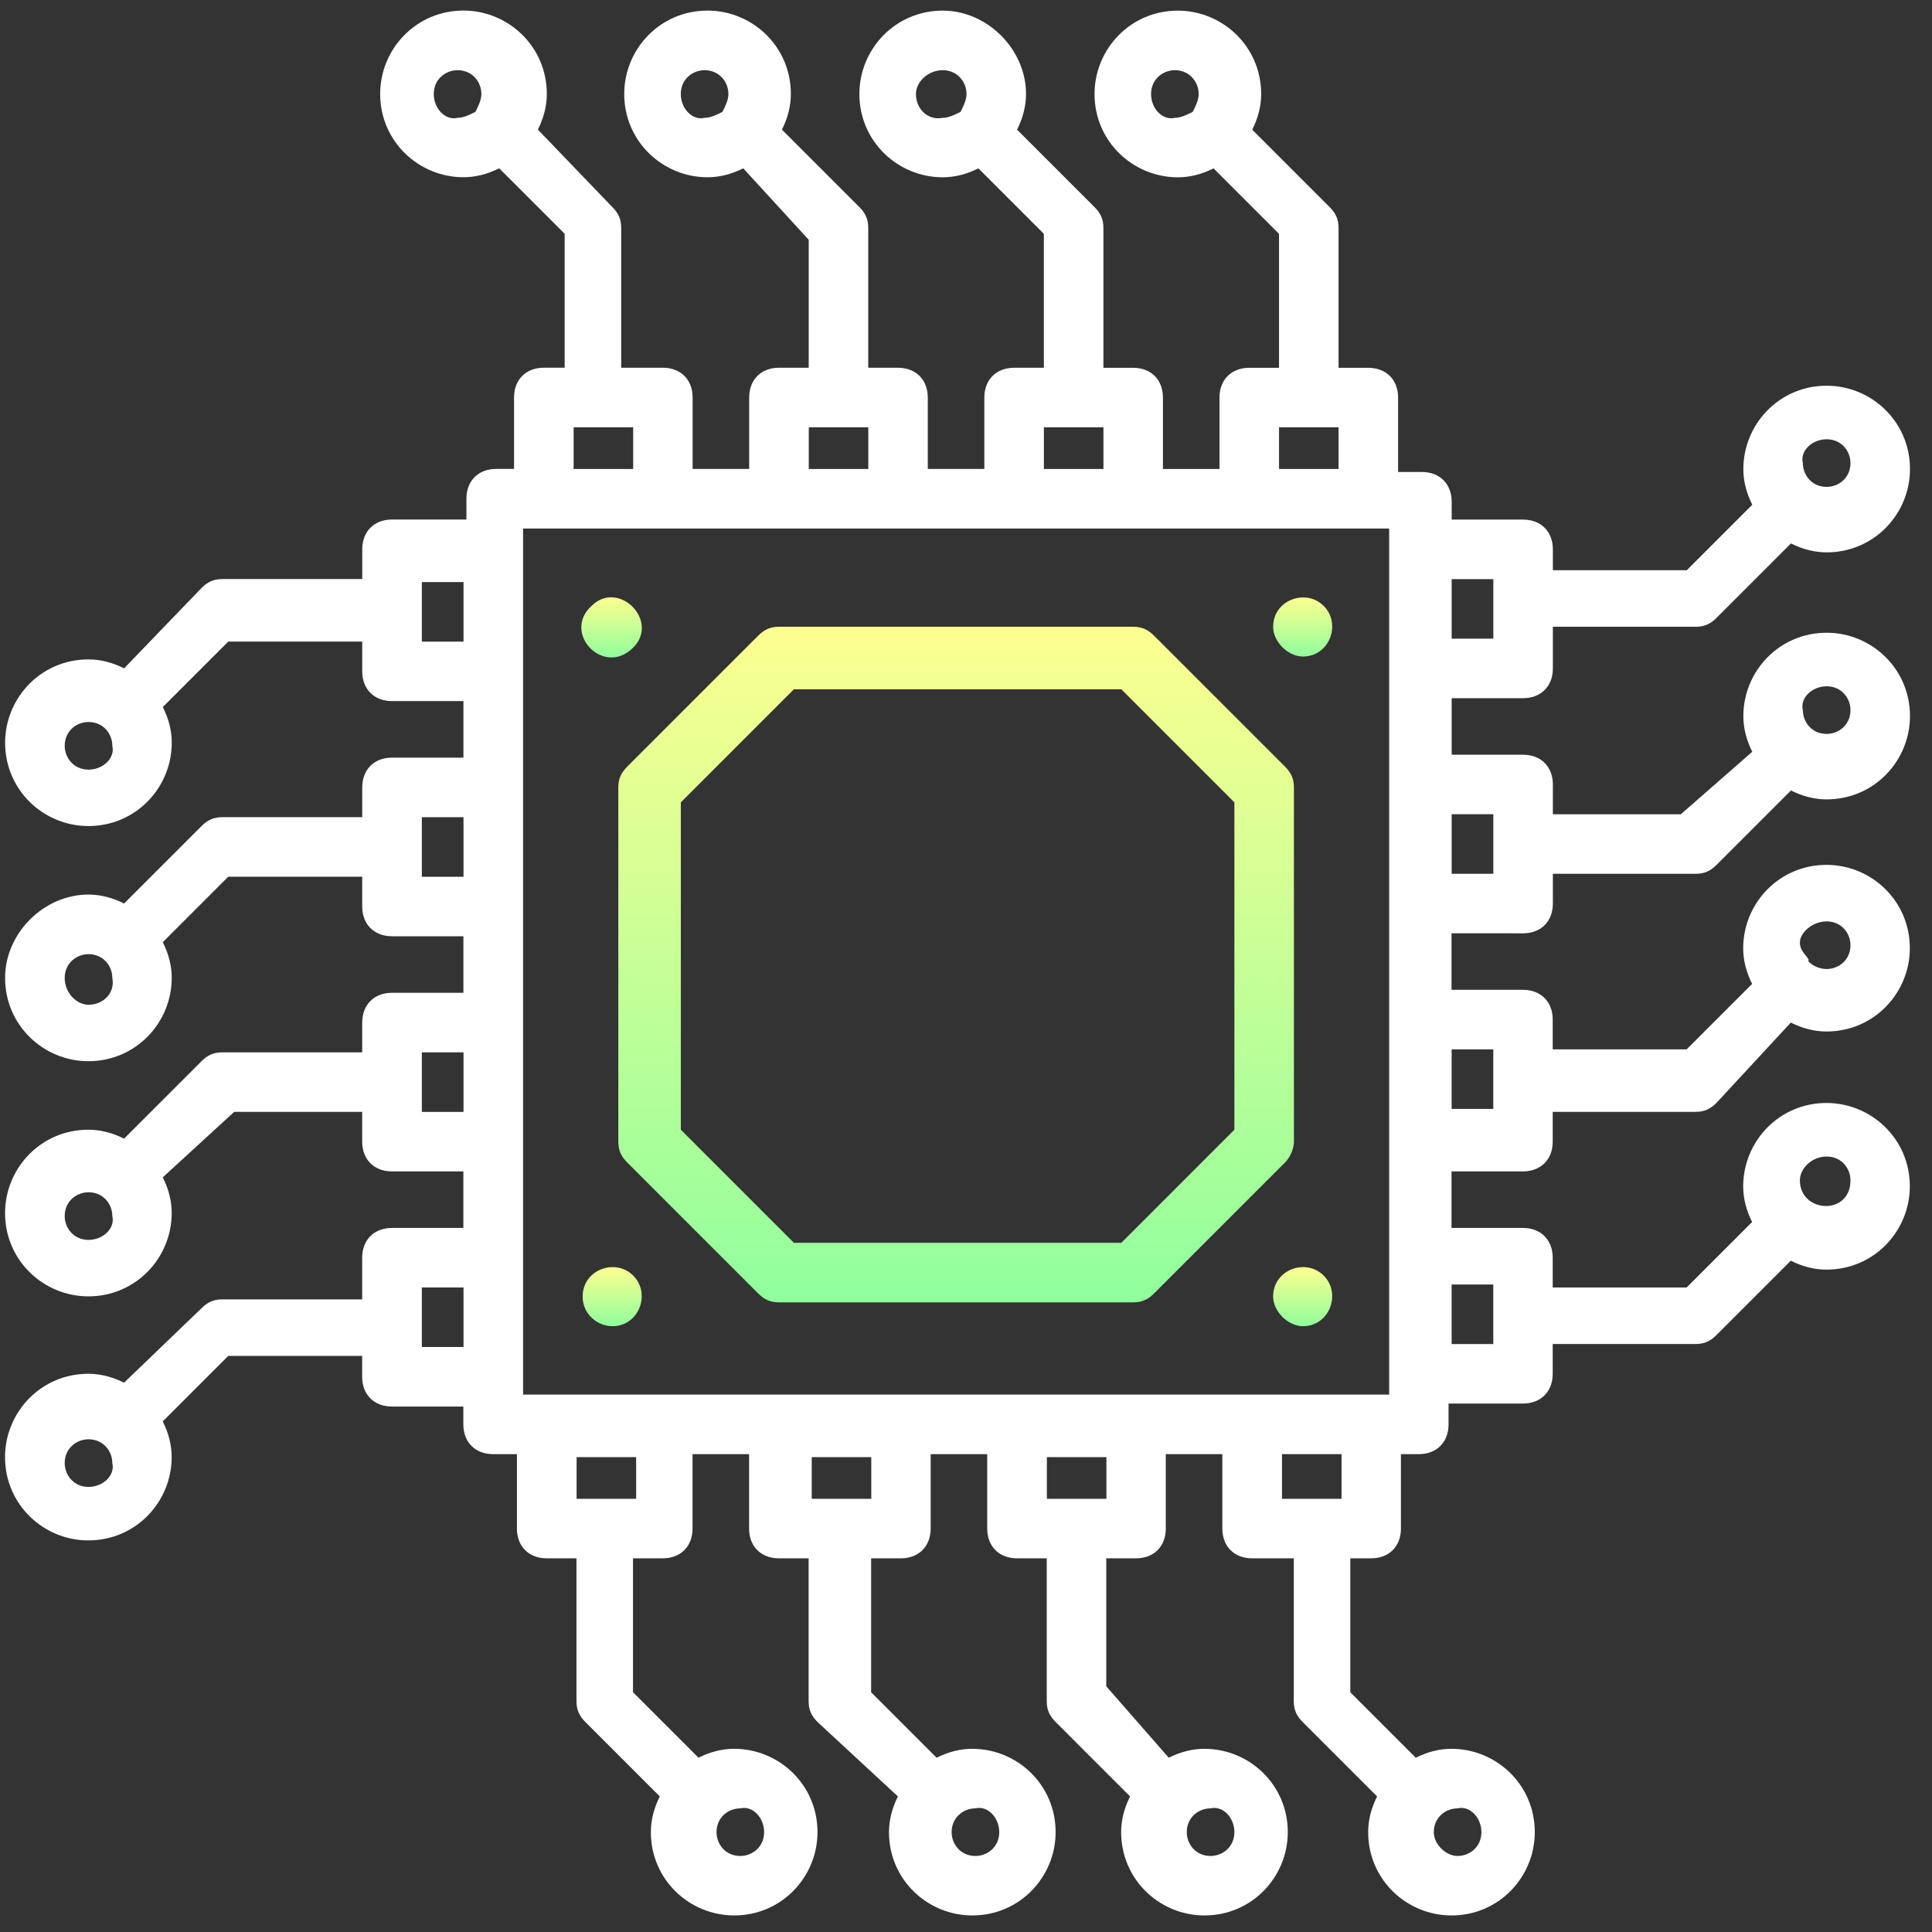
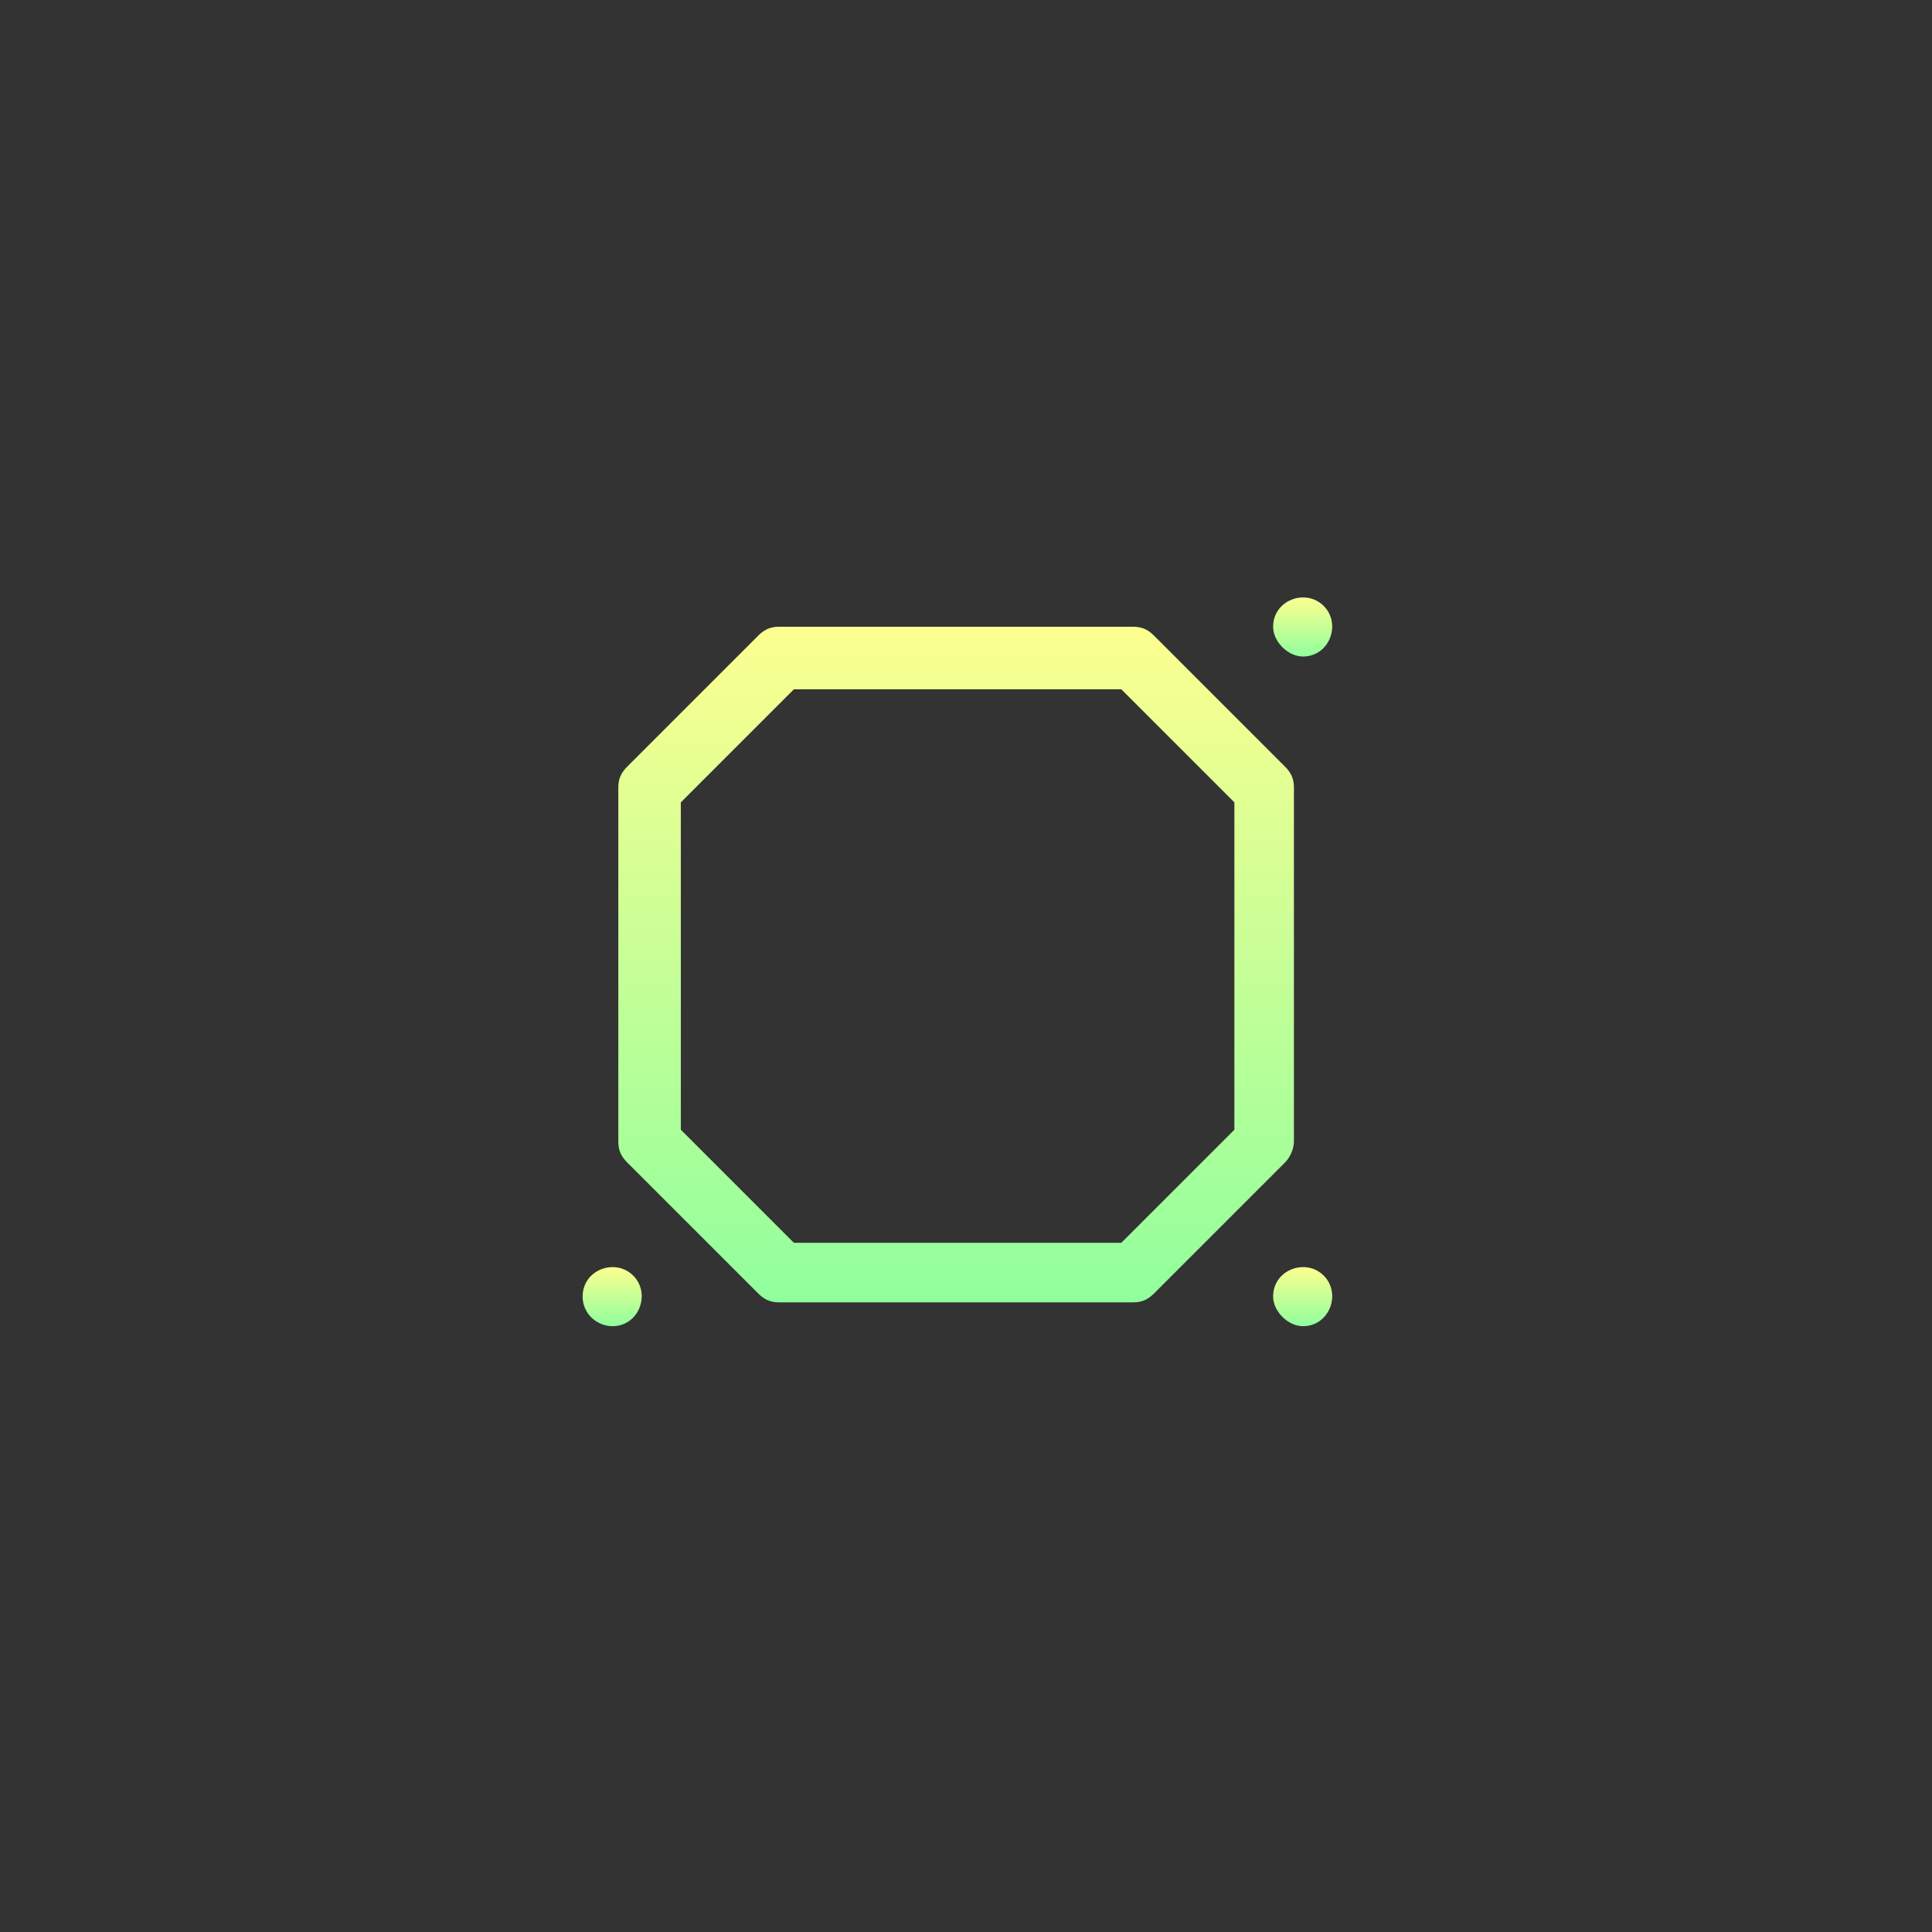
<svg xmlns="http://www.w3.org/2000/svg" xmlns:xlink="http://www.w3.org/1999/xlink" fill="none" height="71" viewBox="0 0 71 71" width="71">
  <rect x="0" y="0" width="71" height="71" fill="#333333" stroke="none" />
  <linearGradient id="a">
    <stop offset="0" stop-color="#fdff90" />
    <stop offset="1" stop-color="#90ff9d" />
  </linearGradient>
  <linearGradient id="b" gradientUnits="userSpaceOnUse" x1="35.137" x2="35.137" xlink:href="#a" y1="23.033" y2="47.861" />
  <linearGradient id="c" gradientUnits="userSpaceOnUse" x1="22.475" x2="22.475" xlink:href="#a" y1="21.95" y2="24.161" />
  <linearGradient id="d" gradientUnits="userSpaceOnUse" x1="47.871" x2="47.871" xlink:href="#a" y1="21.956" y2="24.127" />
  <linearGradient id="e" gradientUnits="userSpaceOnUse" x1="22.496" x2="22.496" xlink:href="#a" y1="46.565" y2="48.736" />
  <linearGradient id="f" gradientUnits="userSpaceOnUse" x1="47.871" x2="47.871" xlink:href="#a" y1="46.565" y2="48.736" />
  <path d="m47.551 41.955v-13.016c0-.328-.109-.547-.328-.766l-4.812-4.812c-.219-.219-.438-.328-.766-.328h-13.016c-.328 0-.547.109-.766.328l-4.812 4.812c-.219.219-.328.438-.328.766v13.016c0 .328.109.547.328.766l4.812 4.812c.219.219.438.328.766.328h13.016c.328 0 .547-.109.766-.328l4.812-4.812c.219-.219.328-.547.328-.766zm-2.188-.438-4.156 4.156h-12.031l-4.156-4.156v-12.031l4.156-4.156h12.031l4.156 4.156z" fill="url(#b)" />
-   <path d="m55.973 34.299c.656 0 1.094-.438 1.094-1.094v-1.094h5.25c.328 0 .547-.109.766-.328l2.734-2.734c.438.219.875.328 1.312.328 1.75 0 3.062-1.422 3.062-3.062 0-1.75-1.422-3.062-3.062-3.062-1.75 0-3.062 1.422-3.062 3.062 0 .438.109.875.328 1.312l-2.625 2.297h-4.703v-1.094c0-.656-.438-1.094-1.094-1.094h-2.625v-2.078h2.625c.656 0 1.094-.438 1.094-1.094v-1.531h5.25c.328 0 .547-.109.766-.328l2.734-2.734c.438.219.875.328 1.312.328 1.75 0 3.062-1.422 3.062-3.062 0-1.75-1.422-3.062-3.062-3.062-1.75 0-3.062 1.422-3.062 3.062 0 .438.109.875.328 1.312l-2.406 2.406h-4.922v-.766c0-.656-.438-1.094-1.094-1.094h-2.625v-.656c0-.656-.438-1.094-1.094-1.094h-.875v-2.734c0-.656-.438-1.094-1.094-1.094h-1.094v-5.141c0-.328-.109-.547-.328-.766l-2.844-2.844c.219-.438.328-.875.328-1.312 0-1.75-1.422-3.063-3.062-3.063-1.75 0-3.062 1.422-3.062 3.063 0 1.75 1.422 3.062 3.062 3.062.438 0 .875-.109 1.312-.328l2.406 2.406v4.922h-1.094c-.656 0-1.094.438-1.094 1.094v2.625h-2.078v-2.625c0-.656-.438-1.094-1.094-1.094h-1.094v-5.141c0-.328-.109-.547-.328-.766l-2.844-2.844c.219-.438.328-.875.328-1.312 0-1.641-1.422-3.063-3.062-3.063-1.75 0-3.062 1.422-3.062 3.063 0 1.75 1.422 3.062 3.062 3.062.438 0 .875-.109 1.312-.328l2.406 2.406v4.922h-1.094c-.656 0-1.094.438-1.094 1.094v2.625h-2.078v-2.625c0-.656-.438-1.094-1.094-1.094h-1.094v-5.141c0-.328-.109-.547-.328-.766l-2.844-2.844c.219-.438.328-.875.328-1.312 0-1.75-1.422-3.063-3.062-3.063-1.75 0-3.062 1.422-3.062 3.063 0 1.75 1.422 3.062 3.062 3.062.438 0 .875-.109 1.312-.328l2.406 2.625v4.703h-1.094c-.656 0-1.094.438-1.094 1.094v2.625h-2.078v-2.625c0-.656-.438-1.094-1.094-1.094h-1.531v-5.141c0-.328-.109-.547-.328-.766l-2.734-2.844c.219-.438.328-.875.328-1.312 0-1.75-1.422-3.063-3.062-3.063-1.75 0-3.062 1.422-3.062 3.063 0 1.75 1.422 3.062 3.062 3.062.438 0 .875-.109 1.312-.328l2.406 2.406v4.922h-.766c-.656 0-1.094.438-1.094 1.094v2.625h-.656c-.656 0-1.094.438-1.094 1.094v.766h-2.734c-.656 0-1.094.438-1.094 1.094v1.094h-5.141c-.328 0-.547.109-.766.328l-2.844 2.953c-.438-.219-.875-.328-1.312-.328-1.75 0-3.062 1.422-3.062 3.062 0 1.75 1.422 3.062 3.062 3.062 1.75 0 3.062-1.422 3.062-3.062 0-.438-.109-.875-.328-1.312l2.406-2.406h4.922v1.094c0 .656.438 1.094 1.094 1.094h2.625v2.078h-2.625c-.656 0-1.094.438-1.094 1.094v1.094h-5.141c-.328 0-.547.109-.766.328l-2.844 2.844c-.438-.219-.875-.328-1.312-.328-1.641 0-3.062 1.422-3.062 3.062 0 1.75 1.422 3.062 3.062 3.062 1.75 0 3.062-1.422 3.062-3.062 0-.438-.109-.875-.328-1.312l2.406-2.406h4.922v1.094c0 .656.438 1.094 1.094 1.094h2.625v2.078h-2.625c-.656 0-1.094.438-1.094 1.094v1.094h-5.141c-.328 0-.547.109-.766.328l-2.844 2.844c-.438-.219-.875-.328-1.312-.328-1.75 0-3.062 1.422-3.062 3.062 0 1.75 1.422 3.062 3.062 3.062 1.75 0 3.062-1.422 3.062-3.062 0-.438-.109-.875-.328-1.312l2.625-2.406h4.703v1.094c0 .656.438 1.094 1.094 1.094h2.625v2.078h-2.625c-.656 0-1.094.438-1.094 1.094v1.531h-5.141c-.328 0-.547.109-.766.328l-2.844 2.734c-.438-.219-.875-.328-1.312-.328-1.75 0-3.062 1.422-3.062 3.062 0 1.75 1.422 3.062 3.062 3.062 1.75 0 3.062-1.422 3.062-3.062 0-.438-.109-.875-.328-1.312l2.406-2.406h4.922v.766c0 .656.438 1.094 1.094 1.094h2.625v.656c0 .656.438 1.094 1.094 1.094h.875v2.734c0 .656.438 1.094 1.094 1.094h1.094v5.25c0 .328.109.547.328.766l2.734 2.734c-.219.438-.328.875-.328 1.312 0 1.75 1.422 3.062 3.062 3.062 1.75 0 3.062-1.422 3.062-3.062 0-1.75-1.422-3.062-3.062-3.062-.438 0-.875.109-1.312.328l-2.406-2.406v-4.922h1.094c.656 0 1.094-.438 1.094-1.094v-2.734h2.078v2.734c0 .656.438 1.094 1.094 1.094h1.094v5.25c0 .328.109.547.328.766l2.953 2.734c-.219.438-.328.875-.328 1.312 0 1.75 1.422 3.062 3.062 3.062 1.75 0 3.062-1.422 3.062-3.062 0-1.75-1.422-3.062-3.062-3.062-.438 0-.875.109-1.312.328l-2.406-2.406v-4.922h1.094c.656 0 1.094-.438 1.094-1.094v-2.734h2.078v2.734c0 .656.438 1.094 1.094 1.094h1.094v5.25c0 .328.109.547.328.766l2.734 2.734c-.219.438-.328.875-.328 1.312 0 1.75 1.422 3.062 3.062 3.062 1.75 0 3.062-1.422 3.062-3.062 0-1.75-1.422-3.062-3.062-3.062-.438 0-.875.109-1.312.328l-2.297-2.625v-4.703h1.094c.656 0 1.094-.438 1.094-1.094v-2.734h2.078v2.734c0 .656.438 1.094 1.094 1.094h1.531v5.25c0 .328.109.547.328.766l2.734 2.734c-.219.438-.328.875-.328 1.312 0 1.75 1.422 3.062 3.062 3.062 1.75 0 3.062-1.422 3.062-3.062 0-1.75-1.422-3.062-3.062-3.062-.438 0-.875.109-1.312.328l-2.406-2.406v-4.922h.766c.656 0 1.094-.438 1.094-1.094v-2.734h.656c.656 0 1.094-.438 1.094-1.094v-.766h2.734c.656 0 1.094-.438 1.094-1.094v-1.094h5.25c.328 0 .547-.109.766-.328l2.734-2.734c.438.219.875.328 1.312.328 1.75 0 3.062-1.422 3.062-3.062 0-1.75-1.422-3.062-3.062-3.062-1.75 0-3.062 1.422-3.062 3.062 0 .438.109.875.328 1.312l-2.406 2.406h-4.922v-1.094c0-.656-.438-1.094-1.094-1.094h-2.625v-2.078h2.625c.656 0 1.094-.438 1.094-1.094v-1.094h5.25c.328 0 .547-.109.766-.328l2.734-2.953c.438.219.875.328 1.312.328 1.75 0 3.062-1.422 3.062-3.062 0-1.75-1.422-3.062-3.062-3.062-1.75 0-3.062 1.422-3.062 3.062 0 .438.109.875.328 1.312l-2.406 2.406h-4.922v-1.094c0-.656-.438-1.094-1.094-1.094h-2.625v-2.078zm11.156-9.078c.547 0 .875.438.875.875 0 .547-.438.875-.875.875-.547 0-.875-.438-.875-.875-.109-.438.328-.875.875-.875zm0-9.078c.547 0 .875.438.875.875 0 .547-.438.875-.875.875-.547 0-.875-.438-.875-.875-.109-.438.328-.875.875-.875zm-24.828-12.688c0-.547.438-.875.875-.875.547 0 .875.438.875.875 0 .219-.109.438-.219.656-.219.109-.438.219-.656.219-.438.109-.875-.328-.875-.875zm-8.641 0c0-.438.438-.875.984-.875s.875.438.875.875c0 .219-.109.438-.219.656-.219.109-.438.219-.656.219-.547.109-.984-.328-.984-.875zm-8.641 0c0-.547.438-.875.875-.875.547 0 .875.438.875.875 0 .219-.109.438-.219.656-.219.109-.438.219-.656.219-.438.109-.875-.328-.875-.875zm-9.078 0c0-.547.438-.875.875-.875.547 0 .875.438.875.875 0 .219-.109.438-.219.656-.219.109-.438.219-.656.219-.438.109-.875-.328-.875-.875zm-12.688 24.828c-.547 0-.875-.438-.875-.875 0-.547.438-.875.875-.875.547 0 .875.438.875.875.109.438-.328.875-.875.875zm0 8.641c-.438 0-.875-.438-.875-.984 0-.547.438-.875.875-.875.547 0 .875.438.875.875.109.547-.328.984-.875.984zm0 8.641c-.547 0-.875-.438-.875-.875 0-.547.438-.875.875-.875.547 0 .875.438.875.875.109.438-.328.875-.875.875zm0 9.078c-.547 0-.875-.438-.875-.875 0-.547.438-.875.875-.875.547 0 .875.438.875.875.109.438-.328.875-.875.875zm24.828 12.688c0 .547-.438.875-.875.875-.547 0-.875-.438-.875-.875 0-.547.438-.875.875-.875.438-.109.875.328.875.875zm-4.703-12.25h-2.188v-1.531h2.188zm13.344 12.25c0 .547-.438.875-.875.875-.547 0-.875-.438-.875-.875 0-.547.438-.875.875-.875.438-.109.875.328.875.875zm-4.703-12.25h-2.188v-1.531h2.188zm13.344 12.25c0 .547-.438.875-.875.875-.547 0-.875-.438-.875-.875 0-.547.438-.875.875-.875.438-.109.875.328.875.875zm-4.703-12.25h-2.188v-1.531h2.188zm13.781 12.25c0 .547-.438.875-.875.875s-.875-.438-.875-.875c0-.547.438-.875.875-.875.438-.109.875.328.875.875zm-7.328-13.891h2.188v1.641h-2.188zm20.016-10.938c.547 0 .875.438.875.875 0 1.312-1.859 1.203-1.859 0 0-.438.438-.875.984-.875zm0-8.641c.547 0 .875.438.875.875 0 .547-.438.875-.875.875s-.766-.328-.656-.328c-.109-.219-.328-.328-.328-.656 0-.328.438-.766.984-.766zm-12.25-3.938v2.188h-1.531v-2.188zm-35.656 21.328c0-3.172 0-5.469 0-31.828.219 0 5.25 0 5.031 0 .328 0 17.5 0 17.281 0h9.516v31.828zm35.656-29.969v2.188h-1.531v-2.188zm-7.875-5.578h2.188v1.531h-2.188zm-8.641 0h2.188v1.531h-2.188zm-8.641 0h2.188v1.531h-2.188zm-8.641 0h2.188v1.531h-2.188zm-5.578 7.875v-2.188h1.531v2.188zm0 8.641v-2.188h1.531v2.188zm0 8.641v-2.188h1.531v2.188zm0 8.641v-2.188h1.531v2.188zm39.375-2.297v2.188h-1.531v-2.188zm0-8.641v2.188h-1.531v-2.188z" fill="#fff" />
-   <path d="m23.27 23.799c.984-.984-.547-2.516-1.531-1.531-1.094.984.438 2.625 1.531 1.531z" fill="url(#c)" />
-   <path d="m46.786 23.033c0 .547.547 1.094 1.094 1.094.984 0 1.422-1.203.766-1.859-.656-.656-1.859-.219-1.859.766z" fill="url(#d)" />
+   <path d="m46.786 23.033c0 .547.547 1.094 1.094 1.094.984 0 1.422-1.203.766-1.859-.656-.656-1.859-.219-1.859.766" fill="url(#d)" />
  <path d="m21.411 47.643c0 .656.547 1.094 1.094 1.094.984 0 1.422-1.203.766-1.859-.656-.656-1.859-.219-1.859.766z" fill="url(#e)" />
  <path d="m46.786 47.643c0 .547.547 1.094 1.094 1.094.984 0 1.422-1.203.766-1.859-.656-.656-1.859-.219-1.859.766z" fill="url(#f)" />
</svg>